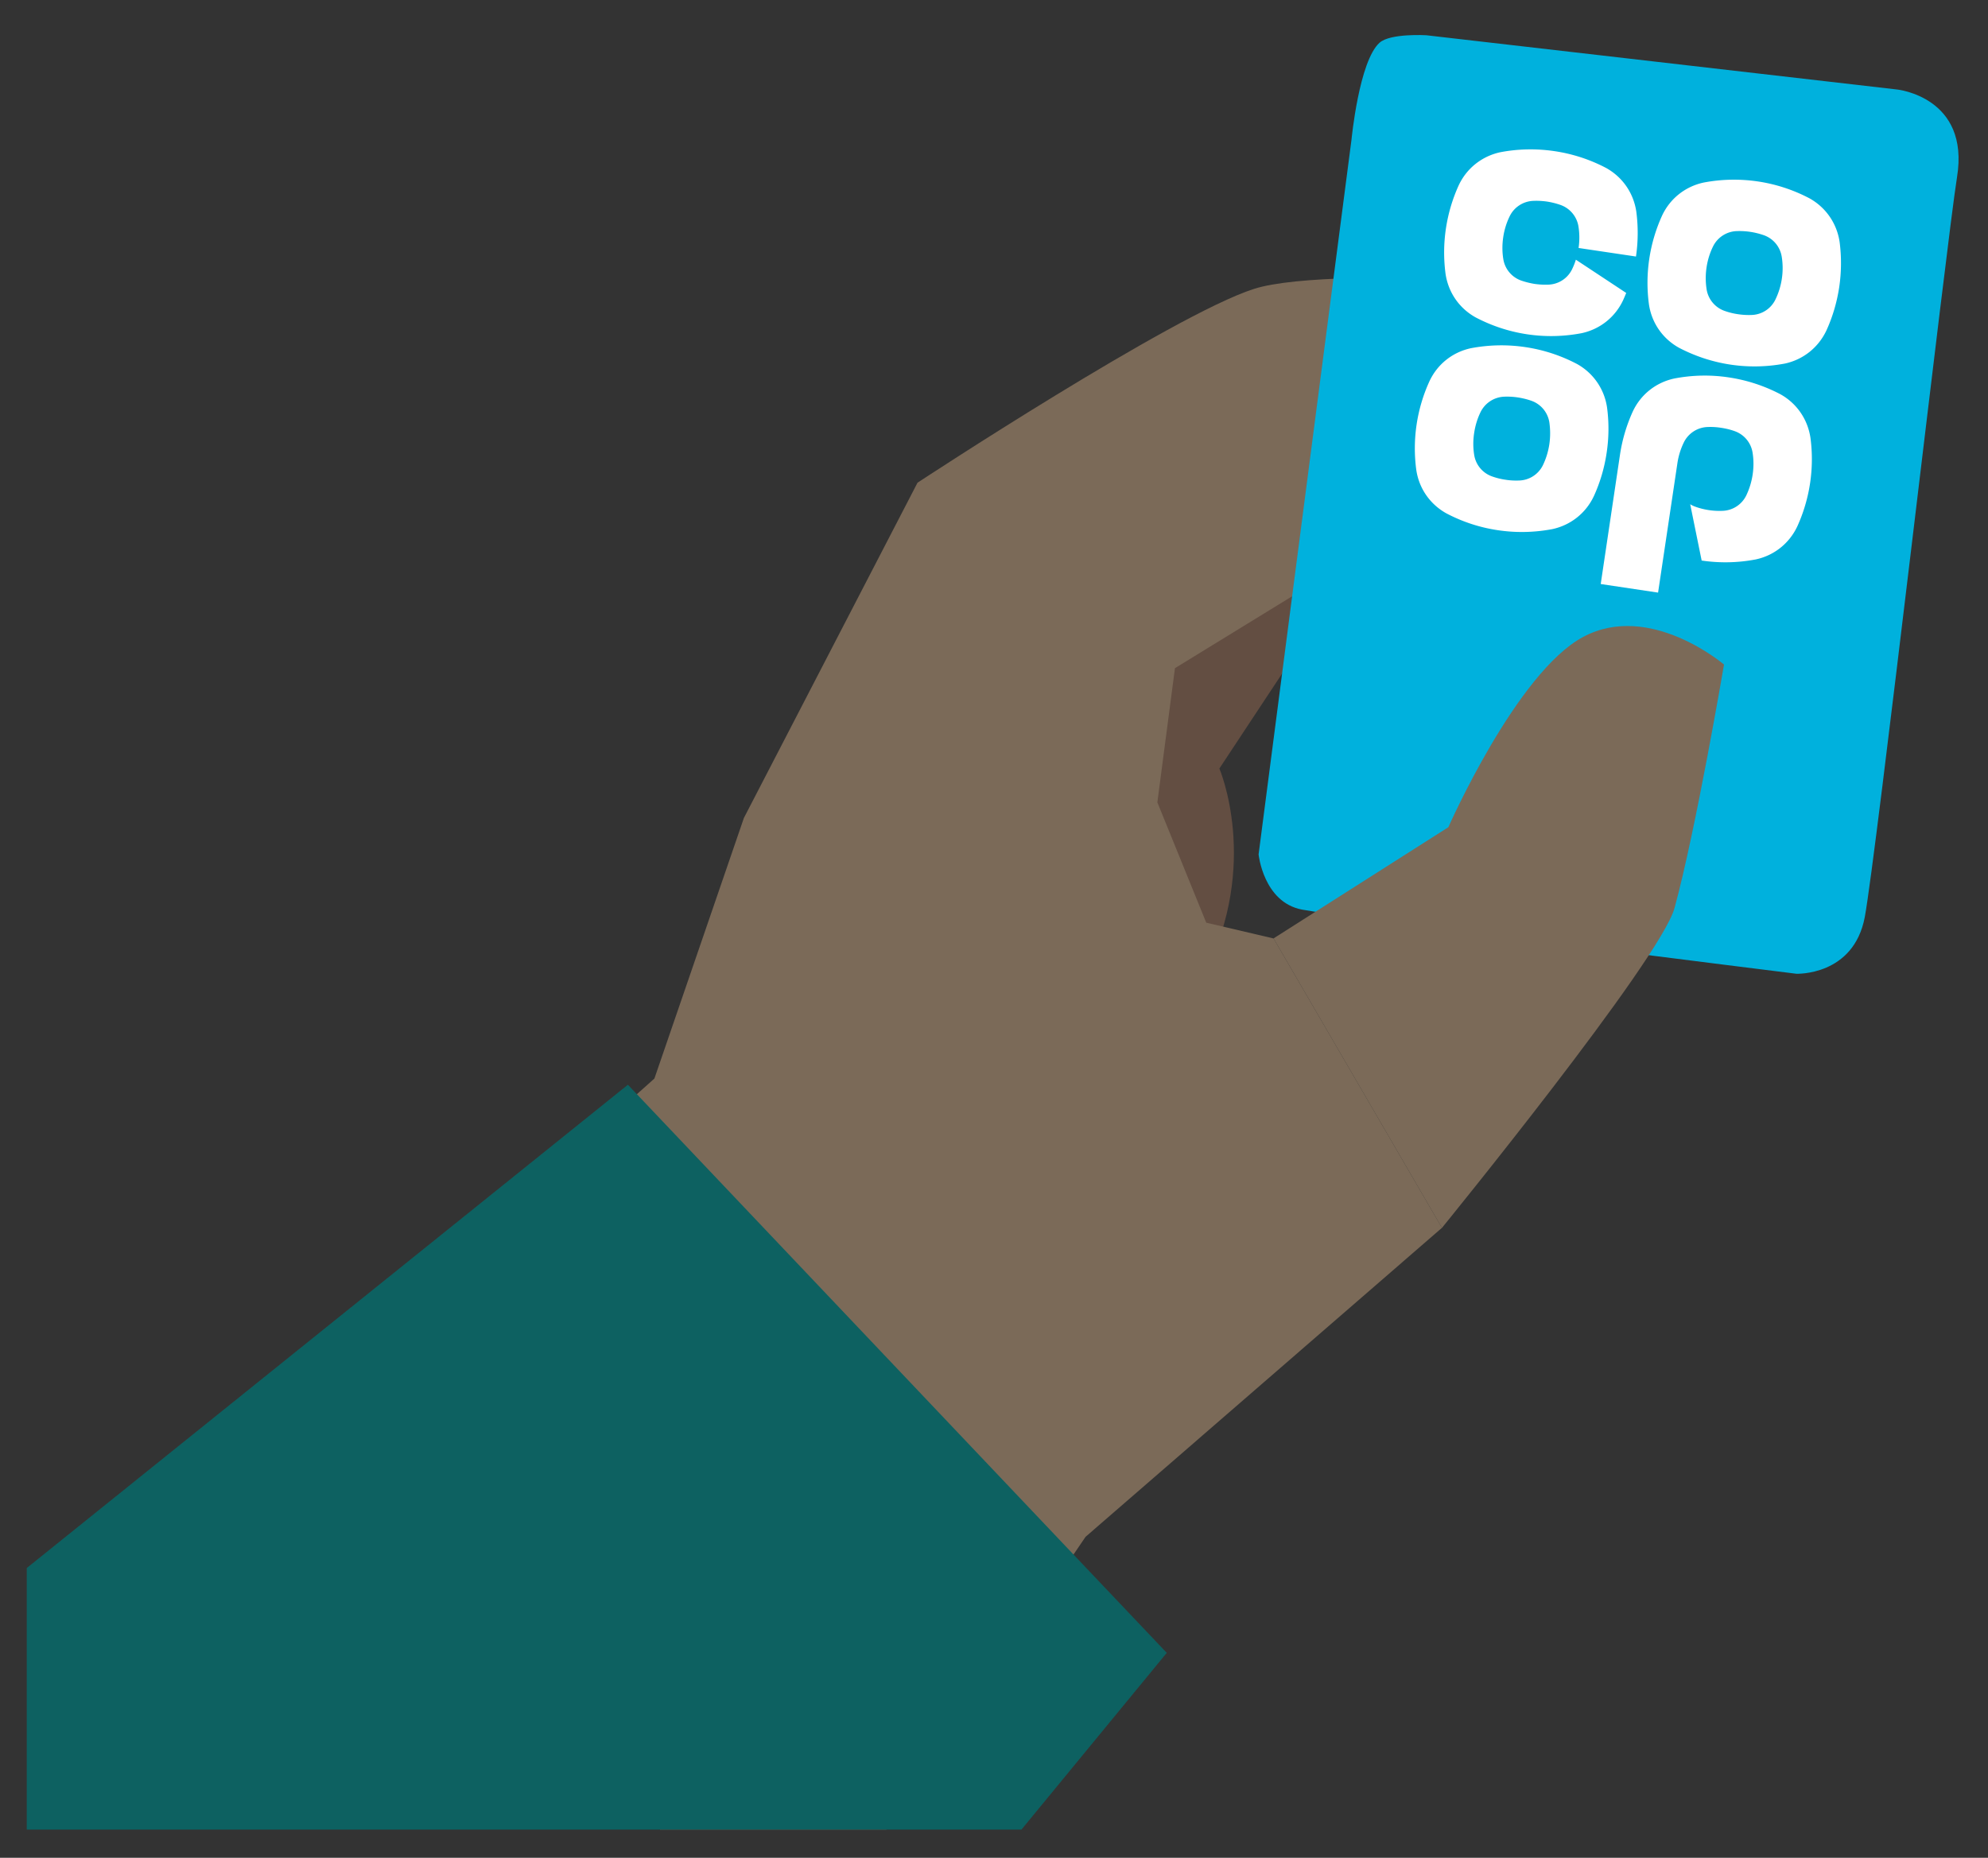
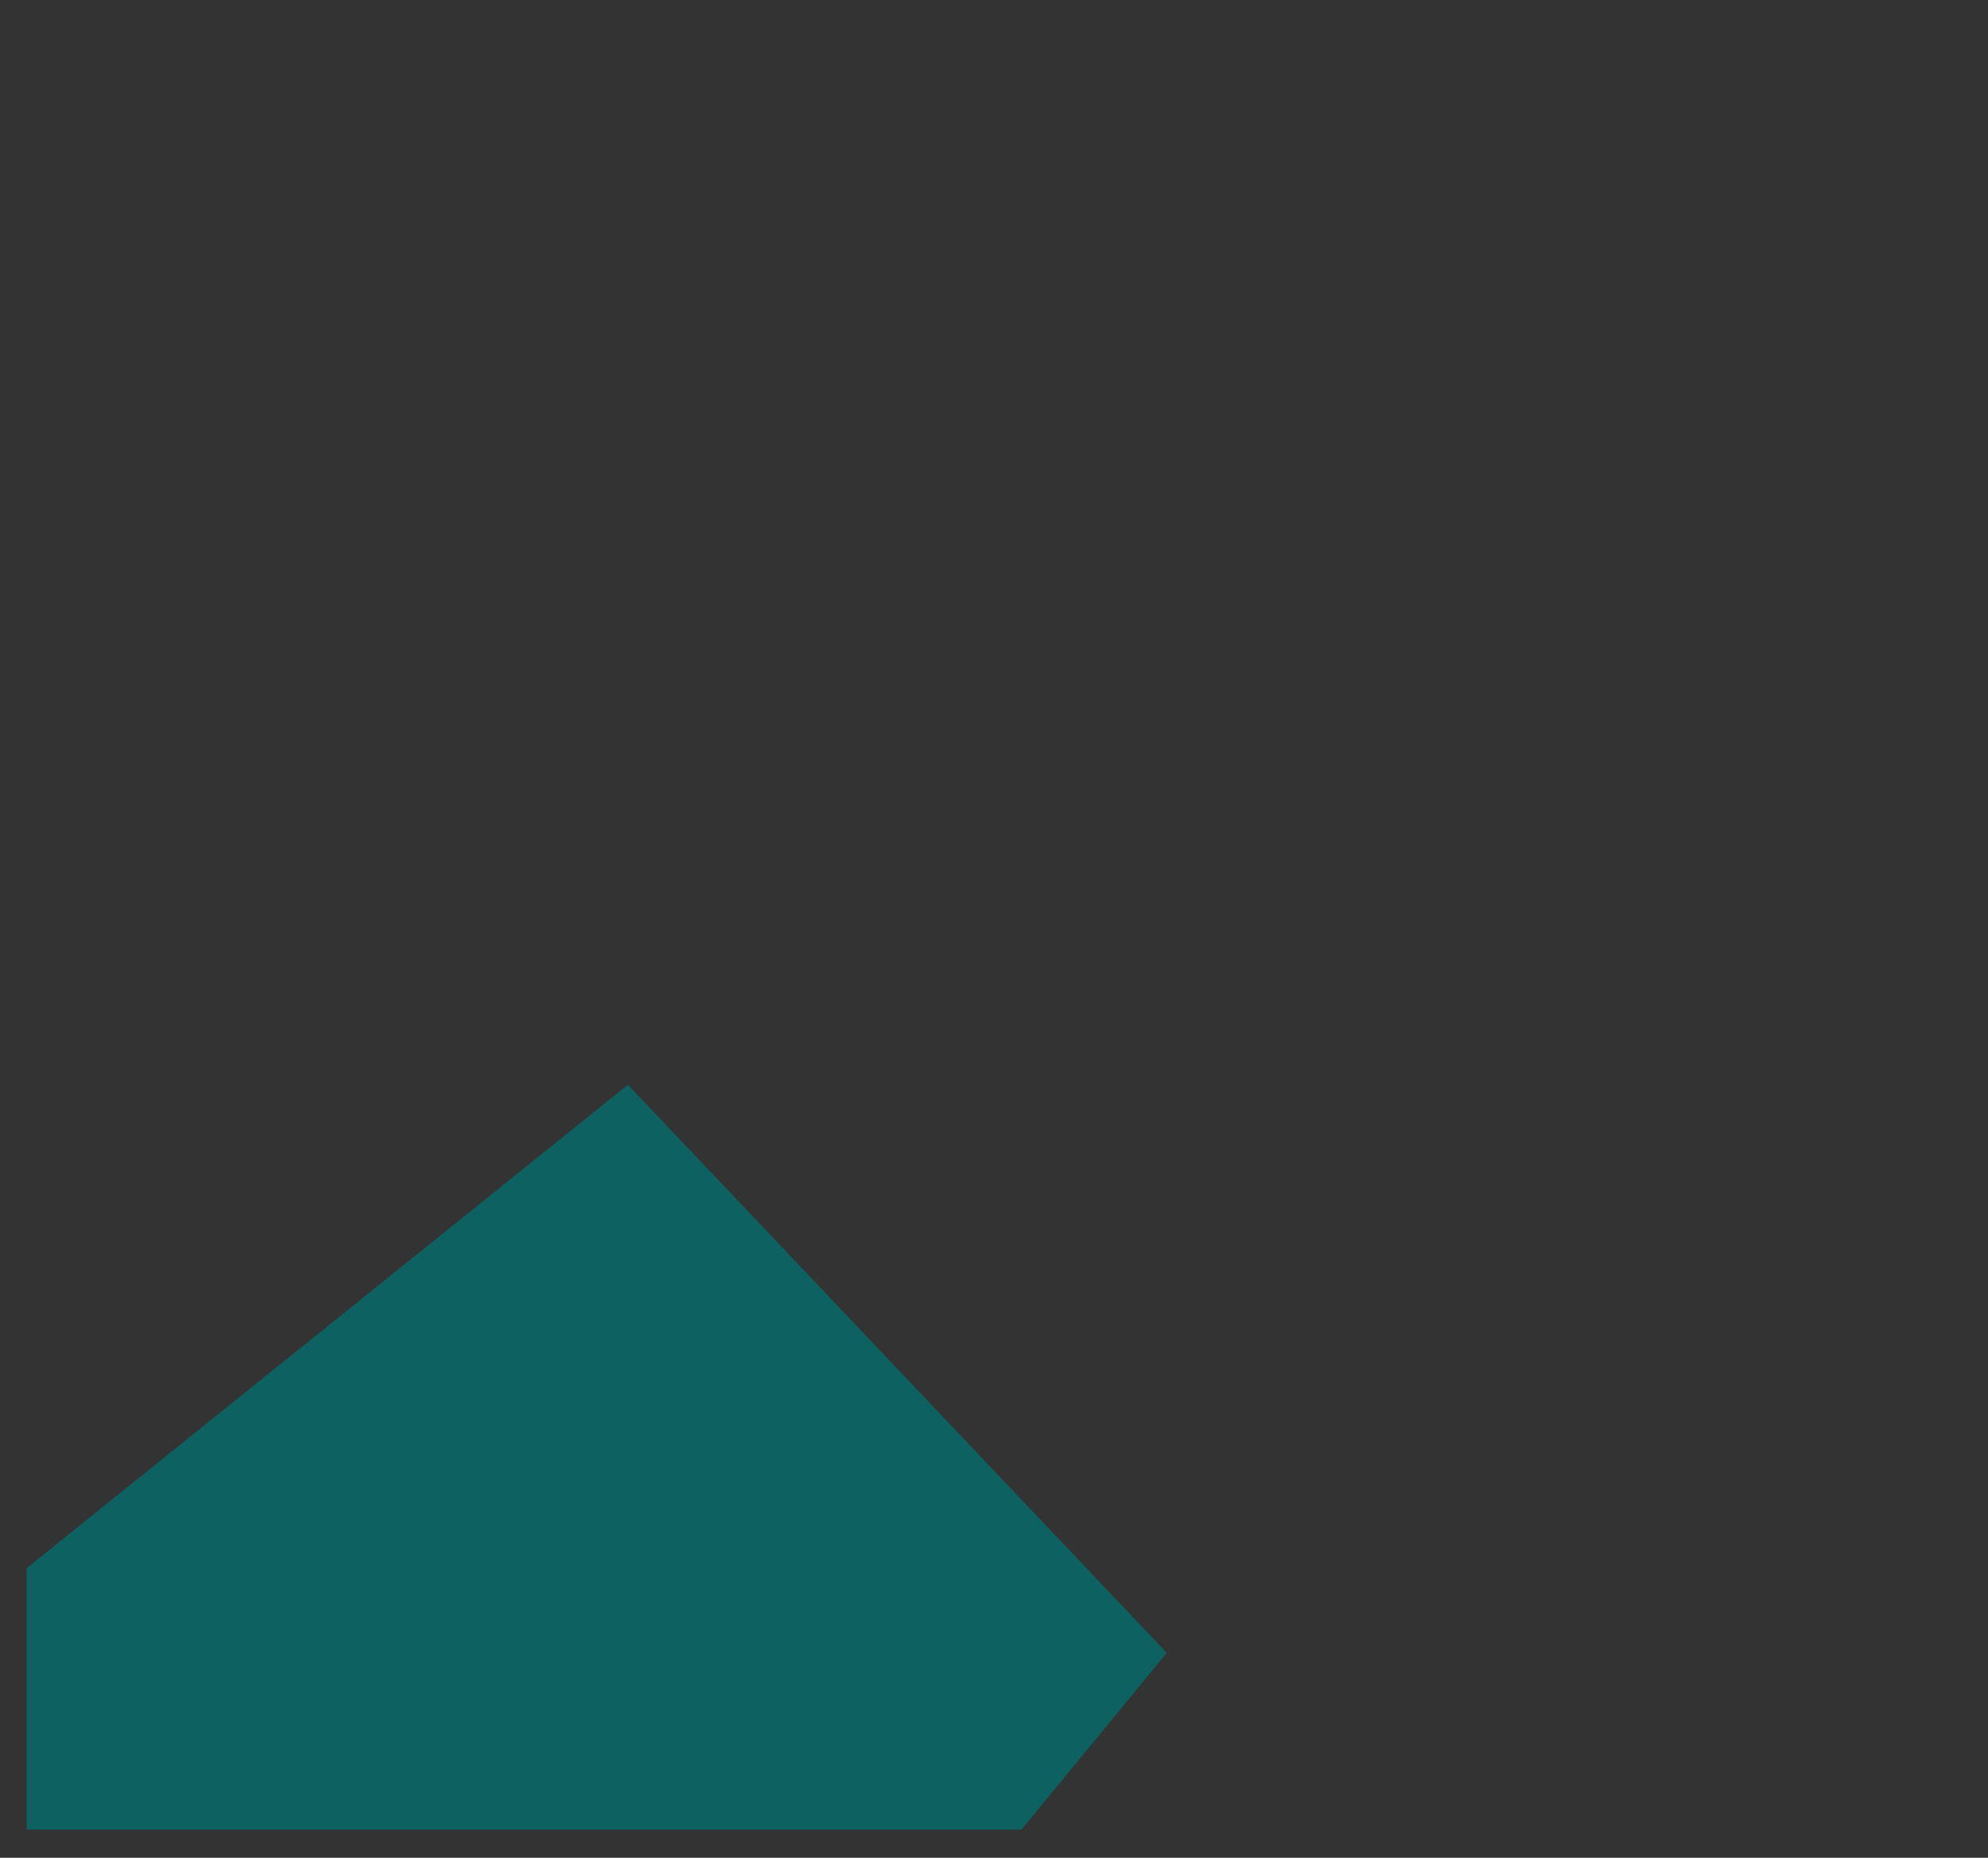
<svg xmlns="http://www.w3.org/2000/svg" xmlns:xlink="http://www.w3.org/1999/xlink" version="1.1" id="image-membership" x="0" y="0" viewBox="0 0 456.14 426.35" xml:space="preserve">
  <rect x="0" y="0" width="456.14" height="426.35" fill="#333333" stroke="none" />
  <style>.st1{clip-path:url(#SVGID_2_);fill:#7b6a58}</style>
  <defs>
-     <path id="SVGID_1_" d="M6.14 419.88h514.77V-30.08H6.14v449.96" />
-   </defs>
+     </defs>
  <clipPath id="SVGID_2_">
    <use xlink:href="#SVGID_1_" overflow="visible" />
  </clipPath>
-   <path d="M260.12 228.47s7.6 11.93 16.24-5c12.85-25.18 3.42-47.1 3.42-47.1l18.34-27.76 53.88-5.07 42.08-33.95-5.55-29.68-103.26 36.48-37.89 63.45 12.74 48.63z" clip-path="url(#SVGID_2_)" fill="#634e42" />
-   <path class="st1" d="M330.85 281.78l-81.77 70.91-70.04 102.98L72.28 317.13l77.87-69.61 20.54-59.82 39.83-76.92S269 72.3 287.72 66.3c18.72-6 97.94.24 97.94.24s10.42 15.62-7.09 41.49c-7.38 10.9-53.98 11.56-53.98 11.56l-55 33.75-4.04 30.79 11.22 27.62 15.45 3.62" />
  <path d="M427.87 210.45c-2.56 13.57-15.71 13.02-15.71 13.02s-104.63-13.03-113.45-14.73c-8.82-1.7-9.93-12.66-9.93-12.66L310.1 32.02S311.83 14 316.54 9.8c2.49-2.21 10.73-1.71 10.73-1.71l108.01 12.45s16.75 1.71 13.75 20.14c-2.33 14.43-18.6 156.2-21.16 169.77" clip-path="url(#SVGID_2_)" fill="#00b1dd" />
  <path d="M419.07 75.83c1.43-3.14 2.41-6.47 2.93-9.92.51-3.44.54-6.92.1-10.33-.62-4.28-3.13-7.94-6.89-10.05a37.222 37.222 0 00-11.87-3.89c-4.15-.61-8.35-.53-12.47.26-4.23.92-7.7 3.69-9.52 7.6a37.23 37.23 0 00-3.02 20.25c.6 4.28 3.11 7.94 6.89 10.05 3.73 1.95 7.71 3.26 11.86 3.88 4.14.62 8.35.53 12.48-.25 4.21-.92 7.67-3.69 9.51-7.6m-10.23-11.88c-.25 1.68-.75 3.3-1.49 4.82a6.269 6.269 0 01-5.35 3.51c-1.06.05-2.14-.01-3.21-.17-1.06-.15-2.11-.41-3.11-.77a6.274 6.274 0 01-4.1-4.92c-.26-1.66-.27-3.35-.02-5.04s.75-3.31 1.49-4.82a6.298 6.298 0 015.35-3.52c1.05-.04 2.13.01 3.2.17 1.08.16 2.12.43 3.11.77 2.17.77 3.73 2.65 4.1 4.92.27 1.67.28 3.37.03 5.05m-43.12 49.88c1.43-3.14 2.41-6.47 2.92-9.92.52-3.45.55-6.93.1-10.33a13.62 13.62 0 00-6.89-10.04 37.117 37.117 0 00-11.87-3.88c-4.16-.62-8.35-.53-12.48.25-4.23.91-7.7 3.68-9.52 7.59a37.07 37.07 0 00-3.03 20.25c.6 4.28 3.11 7.93 6.89 10.05 3.72 1.96 7.71 3.27 11.86 3.88 4.14.62 8.34.53 12.48-.25 4.24-.92 7.71-3.69 9.54-7.6m-10.23-11.88c-.25 1.68-.75 3.31-1.48 4.82a6.278 6.278 0 01-5.35 3.5c-1.07.05-2.15 0-3.21-.17-1.06-.15-2.11-.41-3.11-.77a6.248 6.248 0 01-4.09-4.92c-.27-1.66-.27-3.35-.01-5.04.25-1.69.75-3.32 1.48-4.82a6.327 6.327 0 015.35-3.51c1.05-.05 2.13.01 3.21.17 1.08.17 2.12.42 3.11.77a6.29 6.29 0 014.1 4.92c.24 1.67.25 3.36 0 5.05m6.71-45.04l13.17 1.96c.5-3.41.52-6.86.08-10.26-.62-4.28-3.13-7.93-6.89-10.04a37.037 37.037 0 00-11.87-3.88c-4.15-.62-8.35-.54-12.48.25-4.23.93-7.7 3.7-9.52 7.6a37.417 37.417 0 00-2.93 9.91c-.51 3.42-.54 6.9-.09 10.34.61 4.27 3.11 7.93 6.89 10.04 3.73 1.96 7.71 3.27 11.86 3.89 4.15.62 8.35.53 12.49-.26 4.22-.91 7.69-3.68 9.52-7.59.24-.54.47-1.09.7-1.64l-11.55-7.63c-.24.76-.53 1.5-.88 2.21a6.269 6.269 0 01-5.35 3.51c-1.07.05-2.14-.01-3.21-.16-1.06-.17-2.11-.43-3.12-.78a6.264 6.264 0 01-4.09-4.91c-.27-1.65-.27-3.36-.02-5.04.25-1.69.75-3.31 1.49-4.82 1-2.05 3.06-3.4 5.35-3.51 1.06-.05 2.14.01 3.21.16 1.08.17 2.12.43 3.11.78 2.16.77 3.73 2.65 4.1 4.92.26 1.63.27 3.3.03 4.95m12.43 37.54a37.417 37.417 0 00-2.93 9.91l-4.42 29.67 13.16 1.97 4.43-29.67c.25-1.69.75-3.31 1.49-4.82a6.31 6.31 0 015.36-3.51c1.04-.05 2.13.01 3.2.18 1.07.16 2.12.41 3.11.77 2.16.77 3.73 2.65 4.09 4.91.27 1.66.27 3.35.02 5.04s-.75 3.31-1.48 4.83a6.278 6.278 0 01-5.35 3.5c-1.06.05-2.14 0-3.2-.16-1.07-.16-2.12-.42-3.11-.78-.43-.15-.82-.34-1.19-.57l2.63 12.92c4.13.61 8.32.53 12.43-.26 4.22-.91 7.69-3.69 9.52-7.59a37.27 37.27 0 003.02-20.26c-.62-4.28-3.13-7.94-6.88-10.04a37.34 37.34 0 00-11.88-3.88c-4.15-.63-8.35-.54-12.47.25-4.25.91-7.73 3.69-9.55 7.59" clip-path="url(#SVGID_2_)" fill="#fff" />
-   <path class="st1" d="M292.21 215.36l40.11-25.52s15.64-35.52 30.95-43.68c15.31-8.17 32.3 6.35 32.3 6.35s-6.49 38.14-11.35 55.86c-3.27 11.93-53.37 73.42-53.37 73.42" />
  <path fill="#0d6161" d="M6.14 359.85v60.03h228.23l33.34-40.56-123.64-130.38z" />
</svg>